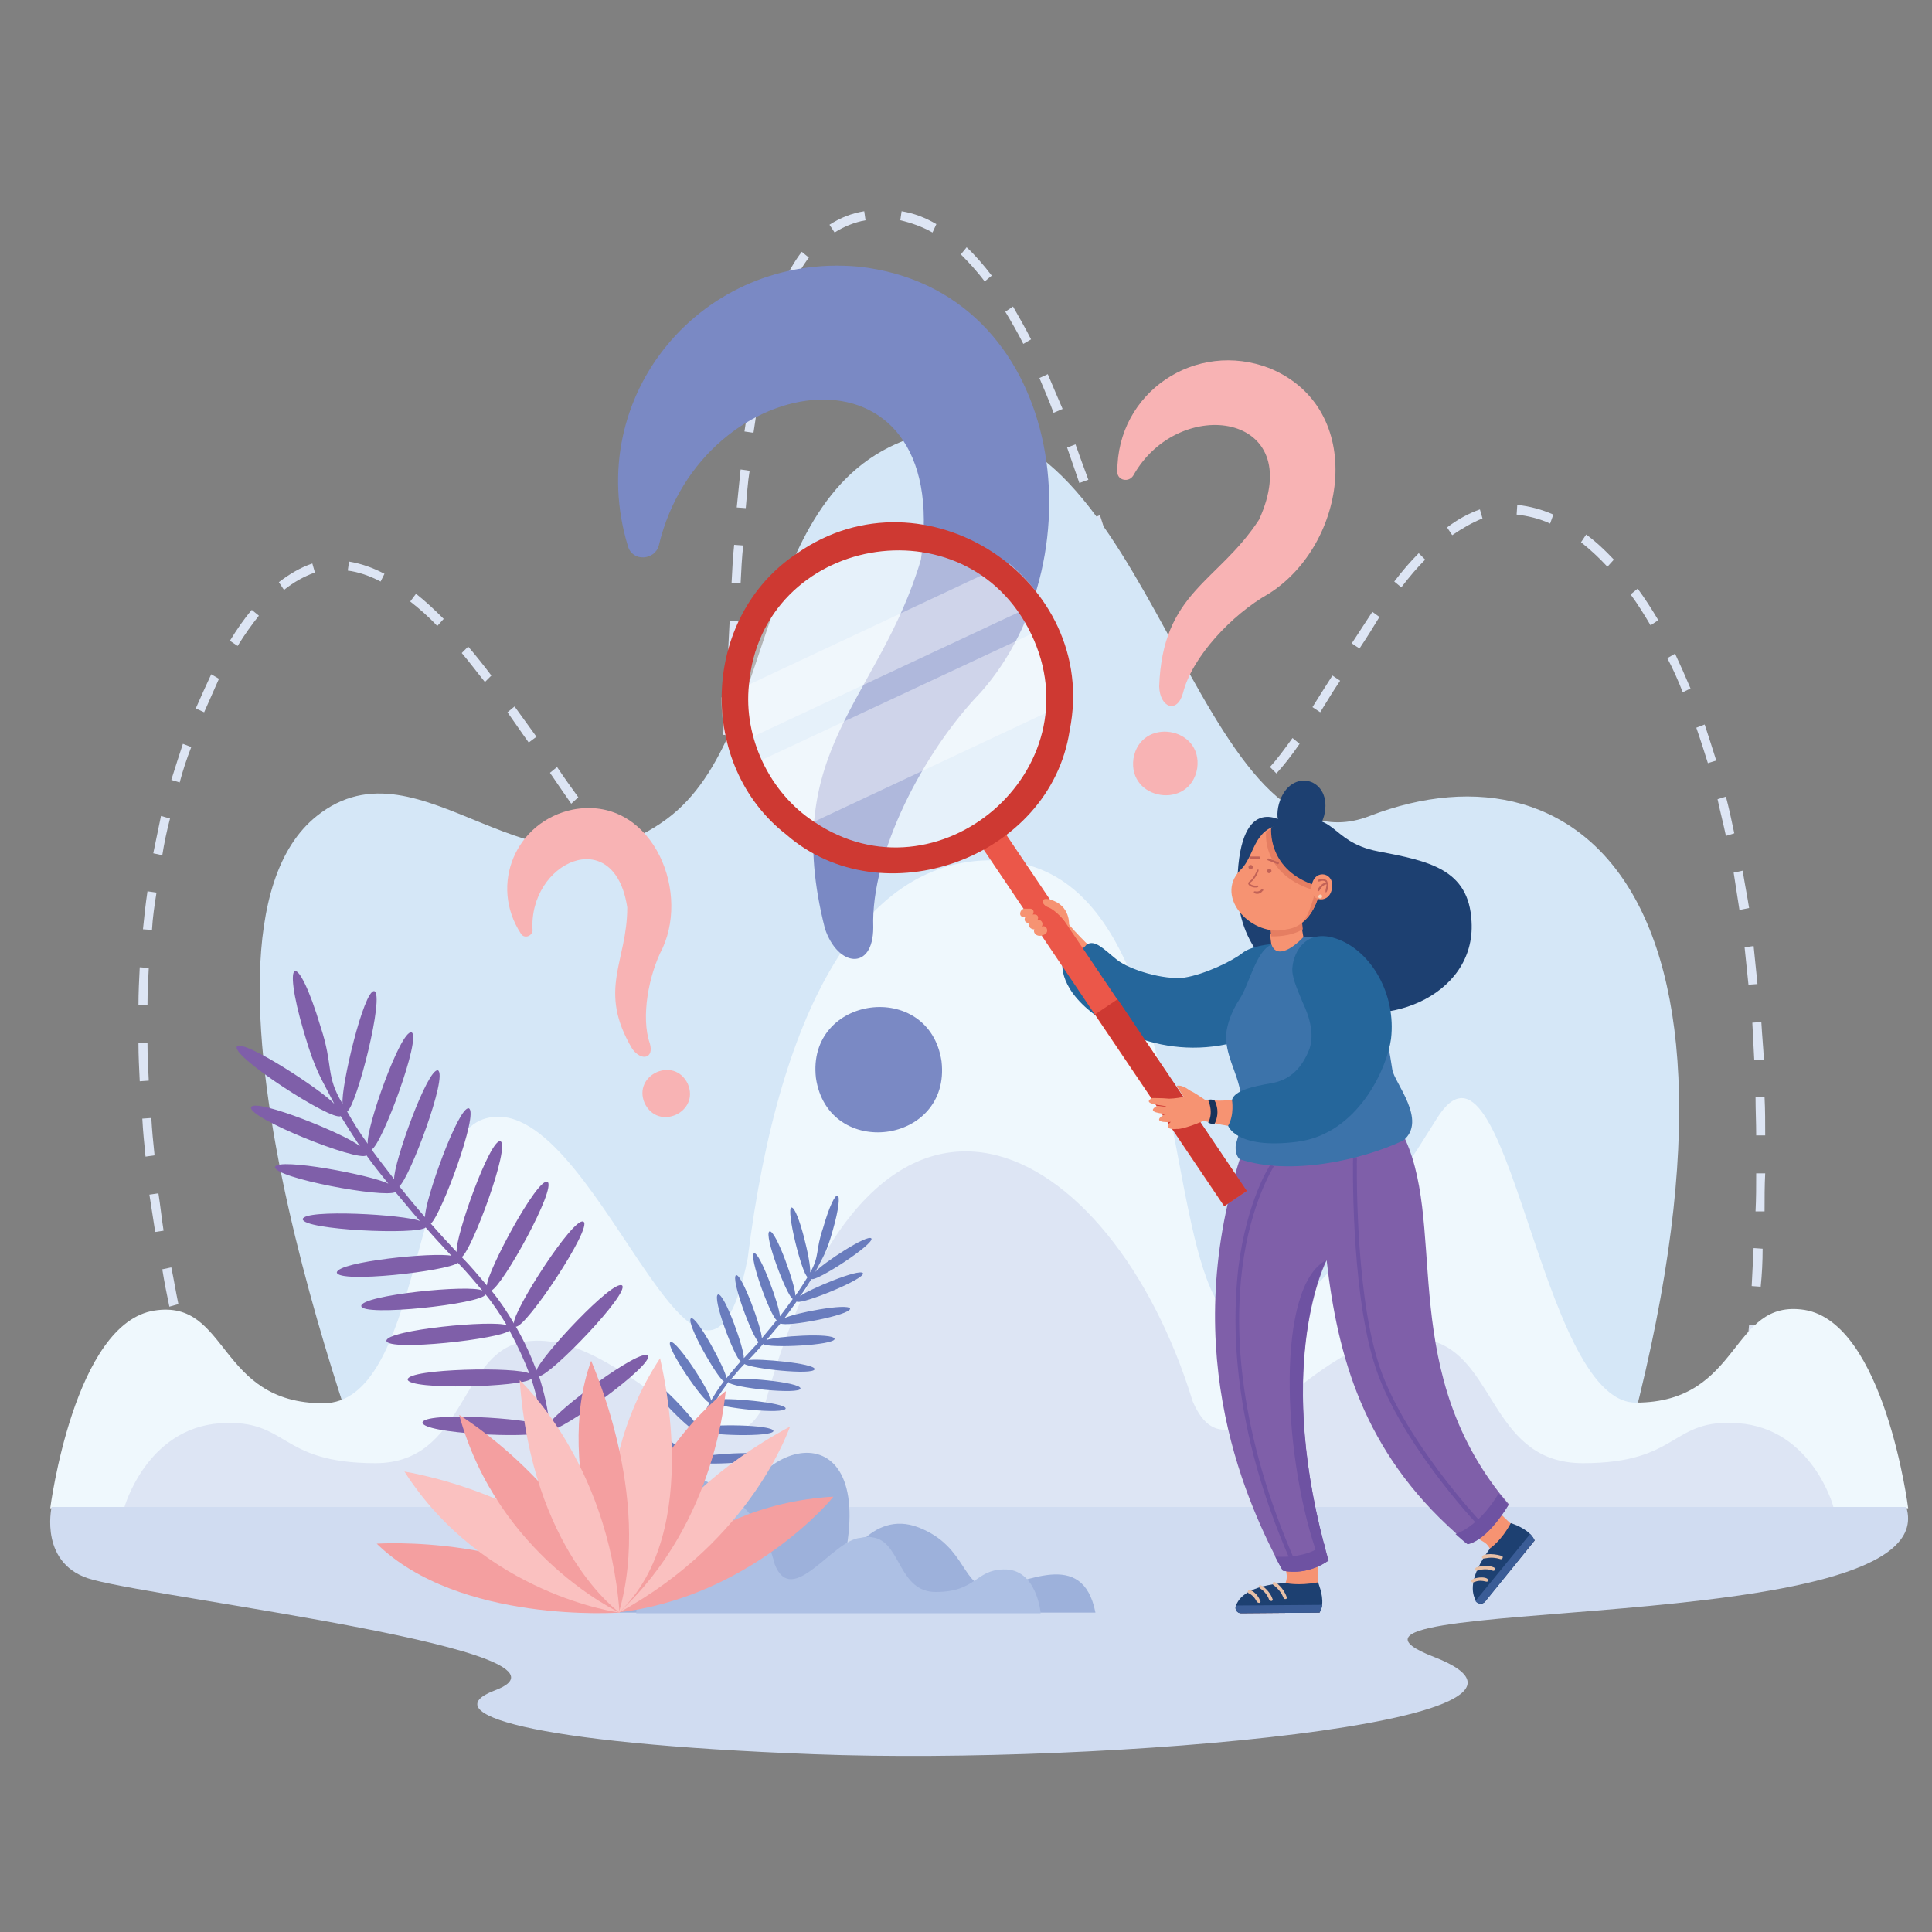
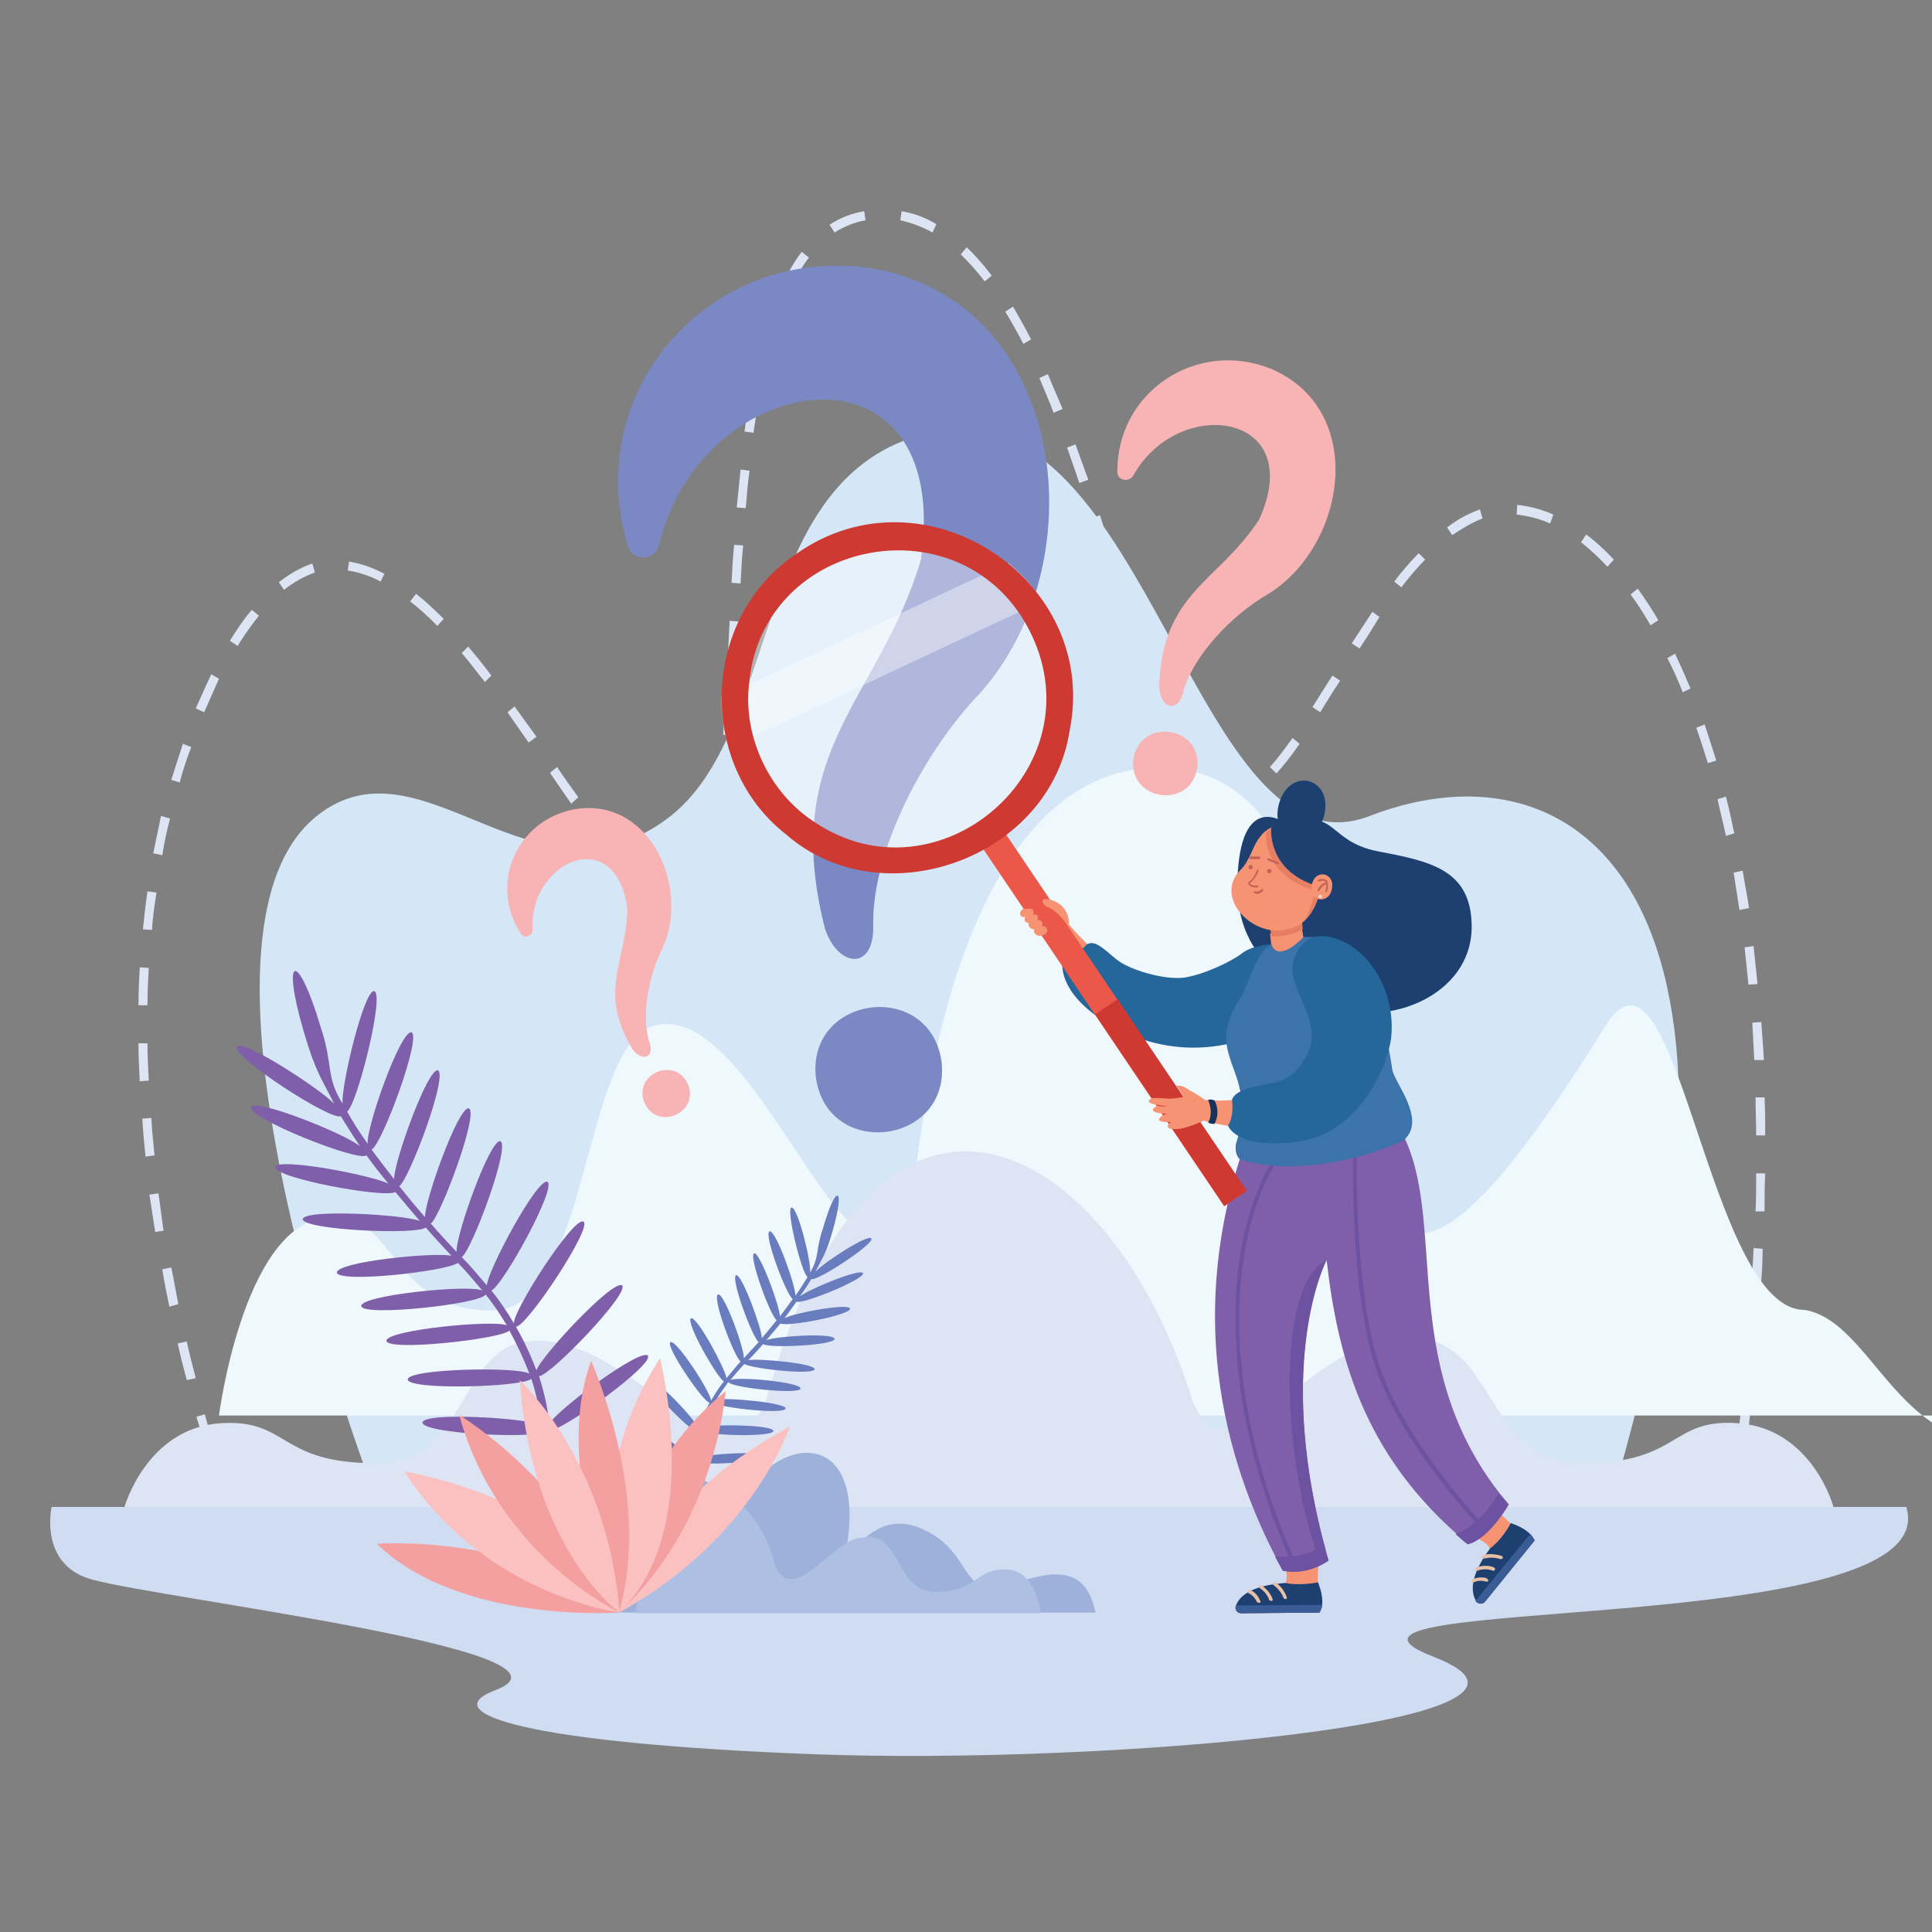
<svg xmlns="http://www.w3.org/2000/svg" version="1.1" id="Layer_1" x="0px" y="0px" viewBox="0 0 300 300" style="enable-background:new 0 0 300 300;" xml:space="preserve">
  <rect x="0" y="0" width="300" height="300" fill="#808080" stroke="none" />
  <style type="text/css">
	.st0{fill:#DDE5F4;}
	.st1{fill:#D5E7F7;}
	.st2{fill:#EFF8FD;}
	.st3{fill:#D0DCF1;}
	.st4{fill:#7A89C4;}
	.st5{fill:#F8B3B4;}
	.st6{fill:#1D4071;}
	.st7{fill:#F69372;}
	.st8{fill:#25669B;}
	.st9{fill:#E8C0A6;}
	.st10{fill:#3A5C96;}
	.st11{fill:#E57E62;}
	.st12{fill:#C26257;}
	.st13{fill:#7F5FA9;}
	.st14{fill:#6E52A2;}
	.st15{fill:#F4D5BE;}
	.st16{fill:#3C73AA;}
	.st17{fill:#17335B;}
	.st18{fill:#EB5749;}
	.st19{fill:#CE3932;}
	.st20{opacity:0.4;fill:#FFFFFF;}
	.st21{fill:#9DB1DB;}
	.st22{fill:#ADC0E4;}
	.st23{fill:#697CBD;}
	.st24{fill:#F49FA0;}
	.st25{fill:#FAC1C0;}
</style>
  <g>
    <g id="_x36_">
      <path class="st0" d="M32.2,225.6c-0.6-1.8-1.1-3.7-1.7-5.6l1.3-0.4c0.5,1.9,1.1,3.8,1.7,5.6L32.2,225.6z M271.3,223.3l-1.4-0.2    c0.2-1.9,0.4-3.9,0.6-5.8l1.4,0.2C271.8,219.4,271.6,221.3,271.3,223.3z M29,214.3c-0.5-1.9-1-3.8-1.4-5.7l1.4-0.3    c0.4,1.9,0.9,3.8,1.4,5.7L29,214.3z M272.5,211.6l-1.4-0.1c0.2-2,0.3-3.9,0.5-5.8l1.4,0.1C272.9,207.6,272.7,209.6,272.5,211.6z     M26.3,202.9c-0.4-1.9-0.8-3.9-1.1-5.8l1.4-0.3c0.4,1.9,0.7,3.8,1.1,5.7L26.3,202.9z M273.4,199.8l-1.4-0.1c0.1-2,0.2-3.9,0.3-5.9    l1.4,0.1C273.7,195.9,273.6,197.9,273.4,199.8z M24.1,191.3c-0.3-1.9-0.6-3.9-0.9-5.8l1.4-0.2c0.3,1.9,0.5,3.9,0.8,5.8L24.1,191.3    z M274,188.1l-1.4,0c0.1-2,0.1-3.9,0.1-5.9l1.4,0C274,184.1,274,186.1,274,188.1z M22.6,179.6c-0.2-2-0.4-3.9-0.5-5.9l1.4-0.1    c0.1,1.9,0.3,3.9,0.5,5.8L22.6,179.6z M272.7,176.3c0-2-0.1-3.9-0.1-5.9l1.4,0c0.1,1.9,0.1,3.9,0.1,5.9L272.7,176.3z M21.7,167.9    c-0.1-2-0.2-4-0.2-5.9l1.4,0c0,1.9,0.1,3.9,0.2,5.8L21.7,167.9z M272.4,164.6c-0.1-2-0.2-3.9-0.3-5.8l1.4-0.1    c0.1,1.9,0.3,3.9,0.4,5.9L272.4,164.6z M22.9,156.1l-1.4,0c0-2,0.1-4,0.2-5.9l1.4,0.1C23,152.1,22.9,154.1,22.9,156.1z     M271.5,152.9c-0.2-2-0.4-3.9-0.6-5.8l1.4-0.2c0.2,1.9,0.4,3.9,0.6,5.9L271.5,152.9z M23.6,144.4l-1.4-0.1c0.2-2,0.4-3.9,0.7-5.9    l1.4,0.2C24,140.5,23.7,142.5,23.6,144.4z M270.1,141.3c-0.3-1.9-0.6-3.9-0.9-5.8l1.4-0.3c0.3,1.9,0.7,3.9,1,5.8L270.1,141.3z     M105.2,141.1c-1.9-0.3-3.3-1.2-5.3-2.8l0.9-1.1c1.7,1.4,2.9,2.2,4.5,2.5L105.2,141.1z M110,137.6l-1.2-0.7    c0.6-1.3,1.2-3.1,1.7-5.4l1.4,0.3C111.3,134.3,110.7,136.2,110,137.6z M95.8,134c-1.1-1.3-2.3-2.8-3.6-4.6l1.1-0.9    c1.3,1.7,2.5,3.2,3.6,4.5L95.8,134z M25.2,132.8l-1.4-0.3c0.4-1.9,0.8-3.9,1.2-5.8l1.4,0.4C25.9,129,25.5,130.9,25.2,132.8z     M268,129.8c-0.4-1.9-0.9-3.8-1.3-5.7l1.3-0.4c0.5,1.9,0.9,3.8,1.3,5.7L268,129.8z M112.7,126l-1.4-0.2c0.2-1.7,0.4-3.7,0.6-5.8    l1.4,0.1C113.1,122.3,113,124.2,112.7,126z M88.7,124.8c-1.1-1.6-2.3-3.3-3.3-4.8l1.1-0.9c1,1.5,2.2,3.2,3.3,4.7L88.7,124.8z     M190.8,124.7c-1.1,0-2.2-0.3-3.2-1l0.7-1.2c1.5,1,3,1,4.6,0.2l0.6,1.3C192.7,124.4,191.8,124.7,190.8,124.7z M27.9,121.5    l-1.3-0.4c0.6-1.9,1.2-3.8,1.8-5.6l1.3,0.5C29,117.8,28.4,119.6,27.9,121.5z M198.2,120.1l-1-1c1.1-1.2,2.2-2.7,3.5-4.5l1.1,0.9    C200.5,117.4,199.3,118.9,198.2,120.1z M183.7,119.1c-0.9-1.5-1.8-3.2-2.7-5.2l1.3-0.6c0.9,2,1.8,3.7,2.6,5.1L183.7,119.1z     M265.2,118.5c-0.6-1.9-1.2-3.8-1.8-5.5l1.3-0.5c0.6,1.8,1.2,3.7,1.8,5.6L265.2,118.5z M82.1,115.3c-1.3-1.8-2.3-3.3-3.3-4.7    l1.1-0.9c1,1.4,2.1,2.9,3.4,4.7L82.1,115.3z M113.7,114.2l-1.4-0.1c0.1-1.7,0.2-3.6,0.3-5.9l1.4,0.1    C114,110.5,113.9,112.5,113.7,114.2z M31.7,110.6l-1.3-0.6c0.8-1.8,1.6-3.6,2.4-5.3l1.2,0.7C33.3,107,32.5,108.8,31.7,110.6z     M205,110.6l-1.2-0.8c1-1.6,2-3.2,3.1-4.9l1.2,0.8C207,107.3,206,109,205,110.6z M178.7,108.4c-0.6-1.7-1.3-3.5-2-5.5l1.3-0.5    c0.7,2,1.4,3.8,2,5.5L178.7,108.4z M261.3,107.5c-0.7-1.8-1.5-3.6-2.4-5.3l1.2-0.7c0.8,1.7,1.6,3.5,2.4,5.4L261.3,107.5z     M75.3,105.9c-1.3-1.6-2.4-3.1-3.6-4.5l1-1c1.2,1.4,2.4,2.9,3.6,4.5L75.3,105.9z M114.4,102.4l-1.4-0.1c0.1-2,0.2-3.9,0.3-5.9    l1.4,0.1C114.6,98.5,114.5,100.4,114.4,102.4z M211.1,100.7l-1.2-0.8c1.2-1.8,2.2-3.4,3.2-4.9l1.1,0.8    C213.3,97.3,212.3,98.9,211.1,100.7z M36.9,100.3l-1.2-0.8c1.1-1.8,2.2-3.4,3.4-4.8l1.1,0.9C39.1,97,38,98.5,36.9,100.3z     M174.9,97.3c-0.6-2-1.3-3.9-1.8-5.6l1.3-0.5c0.5,1.7,1.2,3.6,1.8,5.6L174.9,97.3z M67.9,97.2c-1.4-1.5-2.8-2.7-4.2-3.8l0.9-1.2    c1.4,1.1,2.8,2.4,4.3,3.9L67.9,97.2z M256.3,97.1c-1-1.7-2-3.3-3.1-4.8l1.1-0.9c1.1,1.5,2.2,3.2,3.2,4.9L256.3,97.1z M44.1,91.6    l-0.8-1.2c1.7-1.3,3.4-2.3,5.2-2.9l0.4,1.4C47.2,89.5,45.6,90.4,44.1,91.6z M217.6,91.2l-1.1-0.9c1.3-1.7,2.5-3.1,3.8-4.4l1,1    C220.1,88.1,218.9,89.5,217.6,91.2z M115,90.6l-1.4-0.1c0.1-2.1,0.2-4,0.4-5.9l1.4,0.1C115.2,86.6,115.1,88.5,115,90.6z     M59.1,90.3c-1.7-0.9-3.5-1.5-5.1-1.7l0.2-1.4c1.8,0.3,3.6,0.9,5.5,1.9L59.1,90.3z M249.6,88c-1.3-1.4-2.7-2.7-4.1-3.8l0.8-1.2    c1.5,1.1,2.9,2.4,4.3,3.9L249.6,88z M171.3,86.1c-0.7-2.2-1.3-3.9-1.8-5.6l1.3-0.5c0.5,1.6,1.1,3.4,1.8,5.6L171.3,86.1z     M225.5,83.1l-0.8-1.2c1.7-1.3,3.4-2.2,5.1-2.8l0.4,1.4C228.7,81.1,227.1,82,225.5,83.1z M240.7,81.3c-1.7-0.8-3.5-1.2-5.2-1.4    l0.1-1.5c1.9,0.2,3.8,0.7,5.6,1.5L240.7,81.3z M115.8,78.9l-1.4-0.1c0.2-2,0.4-4,0.6-5.9l1.4,0.2C116.1,74.9,116,76.8,115.8,78.9z     M167.6,75c-0.7-2-1.3-3.8-1.9-5.5L167,69c0.6,1.7,1.3,3.6,2,5.5L167.6,75z M117,67.2l-1.4-0.2c0.3-2,0.6-4,0.9-5.8l1.4,0.3    C117.6,63.2,117.3,65.2,117,67.2z M163.6,64.1c-0.7-1.9-1.5-3.7-2.2-5.4l1.3-0.6c0.7,1.7,1.5,3.5,2.3,5.4L163.6,64.1z M119.1,55.7    l-1.4-0.4c0.5-2,1-4,1.6-5.7l1.3,0.5C120.1,51.8,119.6,53.7,119.1,55.7z M158.9,53.4c-0.9-1.8-1.9-3.5-2.8-5l1.2-0.8    c0.9,1.6,1.9,3.3,2.8,5.1L158.9,53.4z M122.8,44.8l-1.3-0.6c0.9-1.9,1.9-3.7,3-5.1l1.1,0.9C124.6,41.3,123.7,42.9,122.8,44.8z     M152.9,43.7c-1.2-1.6-2.5-3-3.7-4.2l0.9-1.1c1.3,1.2,2.6,2.7,3.9,4.4L152.9,43.7z M129.6,36.1l-0.8-1.2c1.7-1.1,3.5-1.8,5.4-2.1    l0.2,1.4C132.7,34.5,131,35.2,129.6,36.1z M144.8,36.1c-1.6-0.9-3.3-1.5-5-1.9l0.2-1.4c1.9,0.3,3.7,1,5.4,2L144.8,36.1z" />
      <path class="st1" d="M58.7,233.5c0,0-34-87.3-9.5-106.8c16.3-13,33.7,15.7,54.3,0.5c18.4-13.5,12.6-54.6,41.9-60.2    c33-6.4,40.3,70.2,67.3,59.7c32.9-12.7,65.5,13.1,37.3,106.9L58.7,233.5z" />
-       <path class="st2" d="M280.2,203.4c-11.6-1.8-9.7,14.4-26.2,14.4c-15.1,0-19.9-61.8-30.9-44.1c-56.3,90.6-23.6-38.5-68.3-40.1    c-20.2-0.7-33.7,21.8-38.7,61.8c-7.2,36.2-23.9-27.6-41.1-21.6c-10.9,3.8-9.7,44.1-24.8,44.1c-16.5,0-14.6-16.2-26.2-14.4    c-12.5,1.9-16.2,30.7-16.2,30.7h288.5C296.3,234.1,292.6,205.4,280.2,203.4z" />
+       <path class="st2" d="M280.2,203.4c-15.1,0-19.9-61.8-30.9-44.1c-56.3,90.6-23.6-38.5-68.3-40.1    c-20.2-0.7-33.7,21.8-38.7,61.8c-7.2,36.2-23.9-27.6-41.1-21.6c-10.9,3.8-9.7,44.1-24.8,44.1c-16.5,0-14.6-16.2-26.2-14.4    c-12.5,1.9-16.2,30.7-16.2,30.7h288.5C296.3,234.1,292.6,205.4,280.2,203.4z" />
      <path class="st0" d="M269.9,221c-10.6-0.8-8.9,6.2-24.1,6.2c-13.9,0-13.5-15.5-22.8-18.8c-17.1-6.1-31.2,24.7-37.8,9.2    c-12.6-41-49.3-61.5-66.3,0c-6.6,15.4-22.1-12.1-37.8-9.2c-9.7,1.8-8.9,18.8-22.8,18.8c-15.2,0-13.4-6.9-24.1-6.2    c-11.5,0.8-14.9,13.1-14.9,13.1h265.4C284.8,234.1,281.4,221.8,269.9,221z" />
      <path class="st3" d="M8,234.1c0,0-2,9,6.4,11.2c11.5,3.1,78.8,11.1,62.4,17.2c-9.2,3.5,4.7,8.2,49.7,9.9s122.1-5,96.2-15.1    c-26-10,79.8-2.4,73.3-23.3H8z" />
    </g>
    <g id="_x35_">
      <path class="st4" d="M146.2,164.8c1.5,12.9-17.6,15.4-19.5,2.6C125.2,154.5,144.3,152,146.2,164.8z" />
      <path class="st4" d="M97.5,84.8c-7.1-23.4,11.6-45.6,35.8-43.4c31.9,3.5,37.7,44.9,19,66.1c-8.9,9.2-17.1,25-16.7,36.5    c0,6.8-5.5,6.2-7.5,0.2c-7.1-27.9,8.4-35.4,14.9-57.3c5.1-35.5-34.1-30-40.7-2.2C101.7,87,98.2,87.3,97.5,84.8z" />
    </g>
    <g id="_x34_">
      <path class="st5" d="M185.9,119.3c-1.1,6.5-10.8,5-9.9-1.5C177.1,111.3,186.8,112.8,185.9,119.3z" />
      <path class="st5" d="M173.5,73.3c-0.1-12.4,12.2-20.6,23.7-16.1c15.1,6.3,12,27.3-0.2,35c-5.7,3.2-11.9,9.8-13.3,15.4    c-0.9,3.3-3.6,2.3-3.7-1c0.5-14.7,9.1-16.1,15.5-25.9c7.6-16.6-12.4-19.5-19.5-6.9C175.3,75,173.5,74.6,173.5,73.3z" />
    </g>
    <g id="_x33_">
      <path class="st5" d="M106.8,168.3c1.9,4.4-4.6,7.4-6.7,3C98.2,166.9,104.7,163.9,106.8,168.3z" />
      <path class="st5" d="M80.9,145c-5-7.6-0.8-17.5,8.1-19.3c11.8-2.2,18.2,12,13.9,21.5c-2.2,4.2-3.4,10.8-2,14.8    c0.7,2.4-1.3,2.8-2.7,0.9c-5.5-9.2-0.8-13.5-0.8-22c-2-13.2-15.4-7-14.7,3.6C82.6,145.4,81.4,145.8,80.9,145z" />
    </g>
    <g id="_x32_">
      <path class="st6" d="M214,132.2c-7.9-1.5-6.4-6.9-14.1-4.2c0,0-6.9-5.5-7.7,7.5c-0.7,10.5,4.5,15.6,12.5,19.9    c9.5,5.1,24.5-0.5,23.8-12.3C228.1,134.9,221.8,133.7,214,132.2z" />
      <path class="st7" d="M194,148.5c-11.2,7.7-19.4,4.9-27.9-4.8c-1.1-1.9-3.9-0.8-3.1,1.3c0.1,0.4,0.4,0.8,0.6,1.1    c7.9,14.4,21.8,18.1,35.1,8.1C202.4,151.1,197.7,145.5,194,148.5z" />
      <path class="st8" d="M197.5,146.6c0,0-3.1,0.2-4.6,1.4c-1.5,1.2-5.8,3.3-9,3.8c-3.2,0.4-8.5-1.2-10.5-2.8c-2-1.6-3.4-3.2-4.7-2.3    c0,0-1,1.4-3.6,2c0,0-1.3,3.6,3.8,8c5,4.3,16,9.3,28.5,3L197.5,146.6z" />
      <path class="st7" d="M197.2,145l0.2,1.6c0.8,2.7,4.5,0.6,5.1-0.5c0,0-0.3-1.6-0.4-2.3L197.2,145z" />
      <path class="st7" d="M230.6,248.6l7.7-9.4c-0.4-0.6-3-2-3.8-2.7c-0.5-0.4-6.7-6.6-7.3-7.2l-4.4,5.4l7.7,4.8    c0.9,0.6,1.3,1.7,0.9,2.7c-0.8,2.3-2.7,4-2.2,6.2C229.3,249,230.2,249.1,230.6,248.6z" />
      <path class="st6" d="M237.6,238.2c0.3,0.3,0.5,0.6,0.7,1l-7.7,9.5c-0.4,0.5-1.1,0.4-1.4-0.1c-0.7-1.2-1.2-3.6,2.2-8.2    c0,0,1.7-1.1,3.2-3.9C234.5,236.5,236.4,237,237.6,238.2z" />
      <path class="st9" d="M228.6,245.7c0.4,0.1,0.7-0.5,2.2-0.1c0.1,0,0.3,0,0.3-0.2C231,244.5,227.7,245.1,228.6,245.7z" />
      <path class="st9" d="M229.2,243.9c0.1,0,0.1,0,0.2,0l0,0c0,0,1.2-0.5,2.4,0c0.3,0.1,0.5-0.3,0.2-0.5c-1.4-0.6-2.7,0-2.8,0    C229,243.6,229,243.8,229.2,243.9z" />
      <path class="st9" d="M230.2,242c0.3,0.1,1.2-0.4,2.8,0.1c0.3,0.1,0.5-0.4,0.2-0.5C231.6,241.1,229.7,241.3,230.2,242z" />
      <path class="st10" d="M229.1,248.6l8.5-10.4c0.3,0.3,0.5,0.6,0.7,1l-7.7,9.5C230.2,249.1,229.4,249.1,229.1,248.6z" />
      <path class="st7" d="M192.8,250.5l12.1-0.1c0.2-0.6-0.4-3.6-0.3-4.6c0-0.5,0.1-2.9,0.2-3.4l-0.9-6.8l-5.3,0.1l1.2,8.9    c0.1,1.1-0.5,2.1-1.5,2.4c-2.2,0.9-4.8,0.5-6.2,2.2C191.7,249.7,192.1,250.5,192.8,250.5z" />
      <path class="st6" d="M205.3,249.2c0,0.4-0.2,0.8-0.4,1.2l-12.2,0.1c-0.6,0-1-0.6-0.8-1.1c0.4-1.3,2-3.2,7.7-3.6    c0,0,1.9,0.5,5.1-0.1C204.6,245.7,205.5,247.5,205.3,249.2z" />
      <path class="st9" d="M195.5,248.9c0.2,0,0.3-0.2,0.2-0.3c-0.5-1.3-1.5-1.7-1.6-1.7c-0.3-0.1-0.5,0.4-0.2,0.5c0,0,0.8,0.3,1.3,1.4    C195.3,248.8,195.4,248.9,195.5,248.9z" />
      <path class="st9" d="M197.4,248.6c0.2,0,0.3-0.2,0.2-0.3c-0.5-1.6-2.6-2.9-2-1.7c0,0,1.1,0.6,1.5,1.9    C197.2,248.5,197.3,248.6,197.4,248.6z" />
      <path class="st9" d="M199.6,248.3c0.2,0,0.3-0.2,0.2-0.3c-0.5-1.5-1.7-2.3-1.8-2.3c-0.3-0.2-0.5,0.2-0.3,0.4c0,0,1.1,0.7,1.6,2    C199.4,248.3,199.5,248.3,199.6,248.3z" />
      <path class="st10" d="M191.9,249.3l13.4-0.1c0,0.4-0.2,0.8-0.4,1.2l-12.2,0.1C192.1,250.5,191.7,249.9,191.9,249.3z" />
      <path class="st11" d="M202.1,138.6c0,0.1,0,0.2,0,0.3c-0.1-0.1-0.1,3.1,0.2,5.4c-2,1.2-4.5,1.1-4.9,1.1c-0.4-2.9-0.4-5.6-0.2-7.3    C197.6,135.2,202.2,135.7,202.1,138.6z" />
      <path class="st7" d="M205.3,136.9c-0.4,2.3-1.2,4.8-3,6.3l0,0c-0.7,0.6-1.6,1-2.5,1.1c-5.2,1.4-11.4-4.9-7.2-9.2    c1.5-1.4,1.9-3.8,3.1-5.2c1.8-2.5,5.6-2.3,7.6-0.2C205.1,131.5,205.7,134.1,205.3,136.9z" />
      <path class="st12" d="M196.8,135.4c-0.2-0.4,0.4-0.7,0.6-0.3C197.6,135.5,196.9,135.8,196.8,135.4z" />
      <path class="st12" d="M193.9,134.8c-0.2-0.4,0.4-0.7,0.6-0.3C194.7,134.9,194.1,135.2,193.9,134.8z" />
      <path class="st13" d="M199.2,243.9c4.1,0.8,7.1-1.6,7.1-1.6c-0.2-0.8-0.5-1.7-0.7-2.5h0c-7.6-28.9,0.4-44.1,0.4-44.1    c1.7,14.9,5.7,29.6,20.1,42.4c0.6,0.5,1.2,1.1,1.9,1.6c3.2-0.7,6.3-6.1,6.3-6.1c-0.5-0.6-1-1.2-1.5-1.8    c-15.9-20.5-7.9-42.5-15.2-56.1c-3.9-7.2-19.2-2.7-25,4C182.7,210.7,194,234.2,199.2,243.9z" />
      <path class="st12" d="M194.7,137.8c0.2,0,0.7,0.1,0.7-0.2c0-0.1-0.1-0.1-0.2-0.1c-0.4,0.1-1-0.1-1.1-0.3c0-0.1,0.1-0.1,0.1-0.2    c0.7-0.4,1.7-2.4,1-1.9c0,0-0.5,1.3-1.1,1.7C193.4,137.3,194.2,137.7,194.7,137.8z" />
      <path class="st14" d="M229.6,236.9l0.5-0.4c-0.1-0.1-12.7-13.5-16.2-25.3c-3.6-11.8-3.2-31.3-3.2-31.5l-0.6,0    c0,0.2-0.4,19.8,3.2,31.7C216.8,223.3,229.4,236.8,229.6,236.9z" />
      <path class="st11" d="M205.3,136.9c-0.4,2.3-1.2,4.8-3,6.3l0,0c1-1.2,1.7-3.9,1.7-3.9l-0.4-1.2c-7.8-2.6-7-8.9-7-8.9    C201.6,125.5,206.5,131.7,205.3,136.9z" />
      <path class="st6" d="M197.4,128.5c0,0-0.7,6.2,6.3,8.8l2.5-1.4C208.7,131.2,204.3,124.1,197.4,128.5z" />
      <path class="st6" d="M205.6,126.7c-1.7,5.9-8.6,4-7-1.9C200.3,118.9,207.1,120.8,205.6,126.7z" />
      <path class="st7" d="M206.8,138.1c-0.5,2.5-3.8,1.8-3.1-0.7C204.2,134.8,207.4,135.5,206.8,138.1z" />
      <path class="st12" d="M205.9,138.6c0.5-0.5,0.3-1.7,0.1-1.9c-0.5-0.4-1.4-0.2-1.4,0.1c0.2,0.3,0.7-0.3,1.2,0.1    C206.3,137.3,205.6,138.3,205.9,138.6z" />
      <path class="st12" d="M204.7,138.4c0.3,0,0.4-1,1.4-1.1c0.1,0,0.1-0.1,0.1-0.1C205.5,136.6,204.2,138.4,204.7,138.4z" />
      <path class="st15" d="M205.3,139.2c0,0.4-0.6,0.4-0.6,0C204.8,138.8,205.3,138.8,205.3,139.2z" />
      <path class="st14" d="M206.3,242.3c0,0-3,2.4-7.1,1.6c0,0-0.5-0.8-1.2-2.2c0,0,5,0.5,7.6-2h0C205.8,240.6,206,241.5,206.3,242.3z" />
      <path class="st14" d="M205.6,239.8c0.1,0.3,0.2,0.6,0.2,0.9h-1.5c-5.2-15.5-6.1-40.9,1.6-45C205.9,195.7,198,210.9,205.6,239.8    L205.6,239.8z" />
      <path class="st14" d="M200.7,243.1c-4.1-9.2-6.8-18.3-8-26.8c-1-6.8-1.1-13.4-0.4-19.5c1.3-10.4,4.9-15.9,5-16l0.5,0.3    c0,0.1-3.6,5.5-4.9,15.8c-1.2,9.5-0.8,25.2,8.4,46L200.7,243.1z" />
      <path class="st16" d="M191.2,165c1.1,3.1,2.7,6.4,0.7,12.7c-0.2,1.7,0.6,2.3,0.6,2.3c7.8,2.6,18.8,0.2,25.4-2.9    c3.8-3.1-1.4-9-1.7-11c-3.2-21.5-10.3-20.6-13.8-20.6c-1.2,1.3-4,3.6-5,1.2c-2.4,1-3.5,6.4-4.9,8.4c-1.4,2.2-1.9,3.9-2.1,5.4    C190.3,162.1,190.7,163.5,191.2,165z" />
      <path class="st12" d="M195.2,138.8c-0.2,0-0.4-0.1-0.4-0.1c-0.1,0-0.1-0.1-0.1-0.2c0-0.1,0.1-0.1,0.2-0.1c0,0,0.5,0.2,1-0.3    c0.1-0.1,0.2-0.1,0.2,0c0.1,0.1,0.1,0.2,0,0.2C195.8,138.7,195.5,138.8,195.2,138.8z" />
      <path class="st12" d="M198.4,134.2C198.4,134.2,198.4,134.2,198.4,134.2l-1.5-0.6c-0.1,0-0.1-0.1-0.1-0.2c0-0.1,0.1-0.1,0.2-0.1    l1.5,0.6c0.1,0,0.1,0.1,0.1,0.2C198.5,134.1,198.5,134.2,198.4,134.2z" />
      <path class="st12" d="M195.5,133.4h-1.3c-0.1,0-0.2-0.1-0.2-0.2c0-0.1,0.1-0.2,0.2-0.2h1.3c0.1,0,0.2,0.1,0.2,0.2    C195.7,133.3,195.6,133.4,195.5,133.4z" />
      <path class="st7" d="M211.1,149.8c1.3,5.8,2.2,12.2-0.2,17.9c-4.2,8.3-14.9,8.5-22.8,6.6c-1.3-0.2-2.8-0.7-2.4-2.3    c0.5-1.8,2.6-1,4-1.1c14.6-0.5,16.9-5.1,12.8-18.6C200.8,146.7,209.4,144.2,211.1,149.8z" />
      <path class="st17" d="M187.6,174.3c0,0,0.9-1.3,0-3.5c0,0,0.5-0.2,1,0.1c0,0,1,1.6,0,3.6C188.5,174.5,188.1,174.6,187.6,174.3z" />
      <path class="st8" d="M200.7,150.1c-0.2,1.4,0.6,3.2,1.6,5.6c1.1,2.3,1.9,5.2,0.9,7.5c-1,2.4-2.7,4.5-5.8,5    c-2.8,0.5-5.7,1.1-6.1,2.6c0,0,0.4,2.3-0.6,4c0,0,1.2,3.7,10.7,2.5s14-11.5,14.6-16c0.8-6.9-3-13.4-8.1-15.4    C202.8,143.9,200.9,147.9,200.7,150.1z" />
      <path class="st14" d="M226,238.2c0.6,0.5,1.2,1.1,1.9,1.6c3.2-0.7,6.3-6.1,6.3-6.1c-0.5-0.6-1-1.2-1.5-1.8    C232.7,231.9,230,236.8,226,238.2z" />
      <rect x="170.6" y="123.3" transform="matrix(0.829 -0.559 0.559 0.829 -58.621 123.578)" class="st18" width="4.2" height="68.6" />
      <rect x="179.8" y="153.2" transform="matrix(0.829 -0.559 0.559 0.829 -64.639 131.015)" class="st19" width="4.2" height="35.9" />
      <ellipse transform="matrix(0.308 -0.951 0.951 0.308 -6.776 207.512)" class="st20" cx="139.2" cy="108.4" rx="25.2" ry="25.2" />
      <path class="st20" d="M112,108.3c0,2.6,0.4,5.3,1.1,7.9l1.9-0.9l1.9-0.9l41.2-19.3l3.8-1.8c-0.1-0.1-0.1-0.2-0.2-0.3    c-1.5-2.2-3.2-4-5.1-5.6l-2.1,1l-2.2,1l0,0l-36,16.9l-2.2,1L112,108.3z" />
-       <path class="st20" d="M114.5,119.8c0.6,1.4,1.4,2.7,2.3,4c1.5,2.2,3.3,4.1,5.3,5.8l2.1-1l2.2-1l35.8-16.8l2.2-1l2.1-1    c0.1-4.2-0.9-8.3-2.7-12.1l-3.8,1.8L118.3,118l-1.9,0.9L114.5,119.8z" />
      <path class="st19" d="M122.1,129.6c14.9,13,41,3.7,44-16.2c4.7-23.3-22.5-41.3-42.3-27.5C108.7,95.9,108.2,118.8,122.1,129.6z     M160.1,98.4c10.2,21.1-14.5,42.2-33.7,29.2c-6.9-4.5-11-13.1-10.1-21.3C118.3,83.2,150,77.5,160.1,98.4z" />
      <path class="st7" d="M182.7,168.6l1.1,1.7c-1.1,0.3-2.3,0.3-2.3,0.3c-1-0.1-2.6-0.1-2.6-0.1c-1.8,1,1.7,1.1,2.2,1.3c0,0,0,0,0,0    c0,0,0.1,0.1-1.4-0.1c-2,1.1,1,1.2,1.5,1.3c0,0,0,0,0,0l-0.5,0.1c-1.9,1.2,0.5,1.2,1.1,1.1c0,0,0,0,0,0c0,0-0.2,0.2-0.2,0.2    c-0.9,0.9,0.6,1,1.1,0.9c0.4,0.1,2.4-0.4,4.7-1.5c0.7-0.4,0.3-2.7-0.4-3.1c-0.6-0.4-1.5-1-1.9-1.2    C184.7,169.4,183.8,168.4,182.7,168.6z" />
      <path class="st7" d="M162.2,145.1c-1.6,0.9-2.5-1.3-0.5-1.2l0,0C162.5,143.5,163,144.7,162.2,145.1z" />
      <path class="st7" d="M161.3,144.2c-2,0.7-2.1-1.9-0.4-1.3c0,0,0.2,0,0.1,0C162,142.6,162.2,144,161.3,144.2z" />
      <path class="st7" d="M160.4,143.3l-0.7,0c-1,0-0.6-1.4,0.2-1.3c0,0,0.7,0,0.7,0C161.6,142,161.2,143.3,160.4,143.3z" />
      <path class="st7" d="M159.7,142.4l-0.7,0c-1,0-0.6-1.4,0.2-1.3c0,0,0.7,0,0.7,0C160.9,141.1,160.5,142.4,159.7,142.4z" />
      <path class="st7" d="M166,143.7c0,0,0.3-3.1-2.9-4c-1.7-0.5-1.4,0.8-0.3,1.2c1.1,0.4,2.6,2.2,2.6,2.2L166,143.7z" />
    </g>
    <g id="_x31_">
      <path class="st21" d="M170.1,250.4l-76.3,0c0,0-0.6-4.1,3.4-13.7c2.5-5.9,15.9-13,16.1,1.3c3.5-15.6,23.5-19.3,17.5,5.5    c0.1-0.1,4.3-9.3,11.9-6.3c7.6,3,6.6,9.6,11.4,9.3C158.9,246.2,168.1,240.2,170.1,250.4z" />
      <path class="st22" d="M161.6,250.5H98.8c0,0,0.4-13.3,6.5-17.8c6-4.4,12.9,1.8,15,10.2c2.7,6.9,9-3.8,13.3-4.1    c0.8-0.2,1.5-0.2,2.3,0c4,1,3.7,8.4,9.4,8.4c6.3,0,6.1-3.4,10.5-3.5C161,243.5,161.6,250.5,161.6,250.5z" />
      <path class="st13" d="M100.6,210.5c-1.2-1.2-14.2,8.5-15.3,10.6c-0.2-2.1-0.7-4.6-1.6-7.4c1.8-0.1,14.1-12.9,12.9-14.1    c-1.4-1-12.6,11-13.3,13.2c-0.8-2.1-1.8-4.4-3.2-6.8c1.6,0.2,12-15.5,10.5-16.3c-1.5-0.9-11,13.9-10.8,15.8    c-1-1.7-2.1-3.4-3.5-5.1c1.8-0.8,10.2-16,8.7-16.9c-1.6-0.6-9.3,13.8-9.4,16.1c-1.2-1.4-2.5-3-3.9-4.4c1.6-1.1,7.6-17.3,6-18    c-1.6-0.4-7,14.7-6.8,17.2c-1.4-1.5-2.8-3-4-4.4c1.6-1.3,7.5-17.2,5.9-17.9c-1.6-0.4-6.9,14.4-6.8,16.9c-1.5-1.7-2.8-3.3-4-4.8    c1.6-1.2,7.6-17.2,6-18c-1.6-0.4-6.9,14.4-6.8,16.9c-1.3-1.7-2.5-3.2-3.5-4.6c1.6-0.7,7.8-17.5,6.2-18.2    c-1.7-0.4-7.1,14.9-6.8,17.3c-1.4-1.9-2.4-3.6-3.2-5c1.5-0.9,5.9-18.3,4.2-18.7c-1.6-0.2-5.2,14.9-4.9,17.5    c-2.7-4.4-1.4-5.9-3.4-11.9c-3.6-12.1-6.2-11.4-2.6,0.8c1.8,6.2,2.8,7.3,4.7,11.1c-1.9-2.1-14.1-10.1-15.1-8.9    c-1.1,1.4,14.8,11.7,16.1,10.8c0.8,1.3,1.8,2.9,3,4.7c-2-1.8-16.1-7.5-16.9-6.1c-0.8,1.6,16.7,8.6,17.9,7.5c1,1.4,2.1,2.8,3.4,4.4    c-2.5-1.3-17.1-4.1-17.6-2.6c-0.2,1.7,17,4.9,18.7,3.9c1.2,1.4,2.4,2.9,3.8,4.5c-2.3-1-17.9-1.9-18.2-0.3c0,1.7,17.9,2.5,19.1,1.3    c1.2,1.4,2.6,2.9,4,4.4c-2.6-0.6-17.7,0.9-17.8,2.6c0.3,1.7,17.1-0.2,18.8-1.5c1.4,1.4,2.6,2.9,3.8,4.3c-1.8-1-18.9,0.7-18.8,2.4    c0.1,1.7,18.7-0.3,19.3-1.8c1.3,1.6,2.4,3.3,3.3,4.8c-2-0.9-18.7,0.7-18.7,2.4c0.2,1.7,18-0.3,19.1-1.6c1.3,2.4,2.3,4.6,3.1,6.7    c-1.7-1.1-18.8-0.8-18.9,0.9c0.1,1.7,17.9,1.2,19.2-0.1c0.9,2.7,1.3,5.1,1.6,7.2c-2.1-1.1-18.3-2.1-18.5-0.4    c0.1,1.7,16.6,2.5,18.6,1.5c0.4,6.2-1.1,10.1-1.1,10.2l1,0.4c0.1-0.2,1.6-4.3,1.1-10.8C87.2,222.3,101.6,211.9,100.6,210.5z" />
      <path class="st23" d="M98.4,220.5c0.7-0.7,8.2,4.9,8.9,6.1c0.1-1.2,0.4-2.7,0.9-4.3c-1.1-0.1-8.2-7.4-7.5-8.1    c0.8-0.6,7.4,6.3,7.7,7.6c0.4-1.2,1-2.6,1.8-4c-0.9,0.1-7-8.9-6.1-9.4c0.9-0.5,6.4,8,6.3,9.1c0.6-1,1.2-2,2-3    c-1-0.5-6-9.2-5.1-9.8c0.9-0.4,5.4,8,5.5,9.3c0.7-0.8,1.4-1.7,2.2-2.6c-1-0.7-4.5-10-3.5-10.4c1-0.2,4.1,8.5,4,9.9    c0.8-0.9,1.6-1.7,2.3-2.5c-1-0.8-4.4-9.9-3.5-10.4c0.9-0.2,4,8.3,4,9.8c0.8-1,1.6-1.9,2.3-2.8c-1-0.7-4.4-10-3.5-10.4    c0.9-0.2,4,8.3,4,9.8c0.8-1,1.4-1.9,2-2.7c-0.9-0.4-4.6-10.1-3.6-10.5c1-0.2,4.1,8.6,4,10c0.8-1.1,1.4-2.1,1.9-2.9    c-0.9-0.5-3.4-10.6-2.5-10.8c1-0.1,3.1,8.6,2.9,10.1c1.5-2.6,0.8-3.4,2-6.9c2-7,3.5-6.6,1.5,0.4c-1,3.6-1.6,4.2-2.7,6.4    c1.1-1.3,8.1-5.9,8.7-5.2c0.6,0.8-8.6,6.8-9.3,6.3c-0.5,0.8-1,1.7-1.8,2.7c1.2-1,9.3-4.4,9.8-3.6c0.4,0.9-9.7,5-10.3,4.4    c-0.6,0.8-1.2,1.7-1.9,2.6c1.4-0.8,9.9-2.4,10.2-1.5c0.1,1-9.8,2.9-10.8,2.3c-0.7,0.8-1.4,1.7-2.2,2.6c1.3-0.6,10.4-1.2,10.6-0.2    c0,1-10.3,1.5-11.1,0.8c-0.7,0.8-1.5,1.7-2.3,2.5c1.5-0.3,10.3,0.5,10.3,1.4c-0.2,1-9.9-0.1-10.9-0.8c-0.8,0.8-1.5,1.7-2.2,2.5    c1-0.6,10.9,0.3,10.9,1.3c0,1-10.8-0.1-11.2-1c-0.7,1-1.4,1.9-1.9,2.8c1.1-0.5,10.8,0.4,10.8,1.3c-0.1,1-10.4-0.1-11.1-0.9    c-0.8,1.4-1.3,2.7-1.8,3.9c1-0.6,10.9-0.5,11,0.5c-0.1,1-10.4,0.7-11.1,0c-0.5,1.6-0.8,3-0.9,4.2c1.2-0.6,10.6-1.2,10.7-0.3    c-0.1,1-9.6,1.5-10.8,0.9c-0.2,3.6,0.6,5.9,0.7,5.9l-0.6,0.2c0-0.1-1-2.5-0.7-6.3C106.1,227.3,97.8,221.4,98.4,220.5z" />
-       <path class="st24" d="M95.8,250.4c0,0,11-16.7,33.6-18C129.5,232.4,116.7,248,95.8,250.4z" />
      <path class="st25" d="M96.1,250.4c0,0,3.2-16.3,26.6-28.9C122.6,221.5,117,239,96.1,250.4z" />
      <path class="st24" d="M96.1,250.4c0,0-1-20,16.6-34.4C112.6,216,111.5,236.2,96.1,250.4z" />
      <path class="st25" d="M96.1,250.4c0,0-6.2-20.3,6.4-39.5C102.4,210.9,109.6,237.7,96.1,250.4z" />
      <path class="st24" d="M96.1,250.4c0,0-10.5-22.2-4.3-39.1C91.7,211.3,101.4,232.2,96.1,250.4z" />
      <path class="st24" d="M96.2,250.4c0,0-24.9,1.8-37.7-10.7C58.5,239.7,81.7,238.1,96.2,250.4z" />
      <path class="st25" d="M96.2,250.4c0,0-21.1-2.7-33.4-21.9C62.8,228.5,90.1,232.8,96.2,250.4z" />
      <path class="st24" d="M96.2,250.4c0,0-18.9-8.8-24.9-30.7C71.2,219.7,89.5,230.5,96.2,250.4z" />
      <path class="st25" d="M96.2,250.4c0,0-13.6-9.6-15.5-36.1C80.6,214.3,94.4,226.7,96.2,250.4z" />
    </g>
  </g>
</svg>